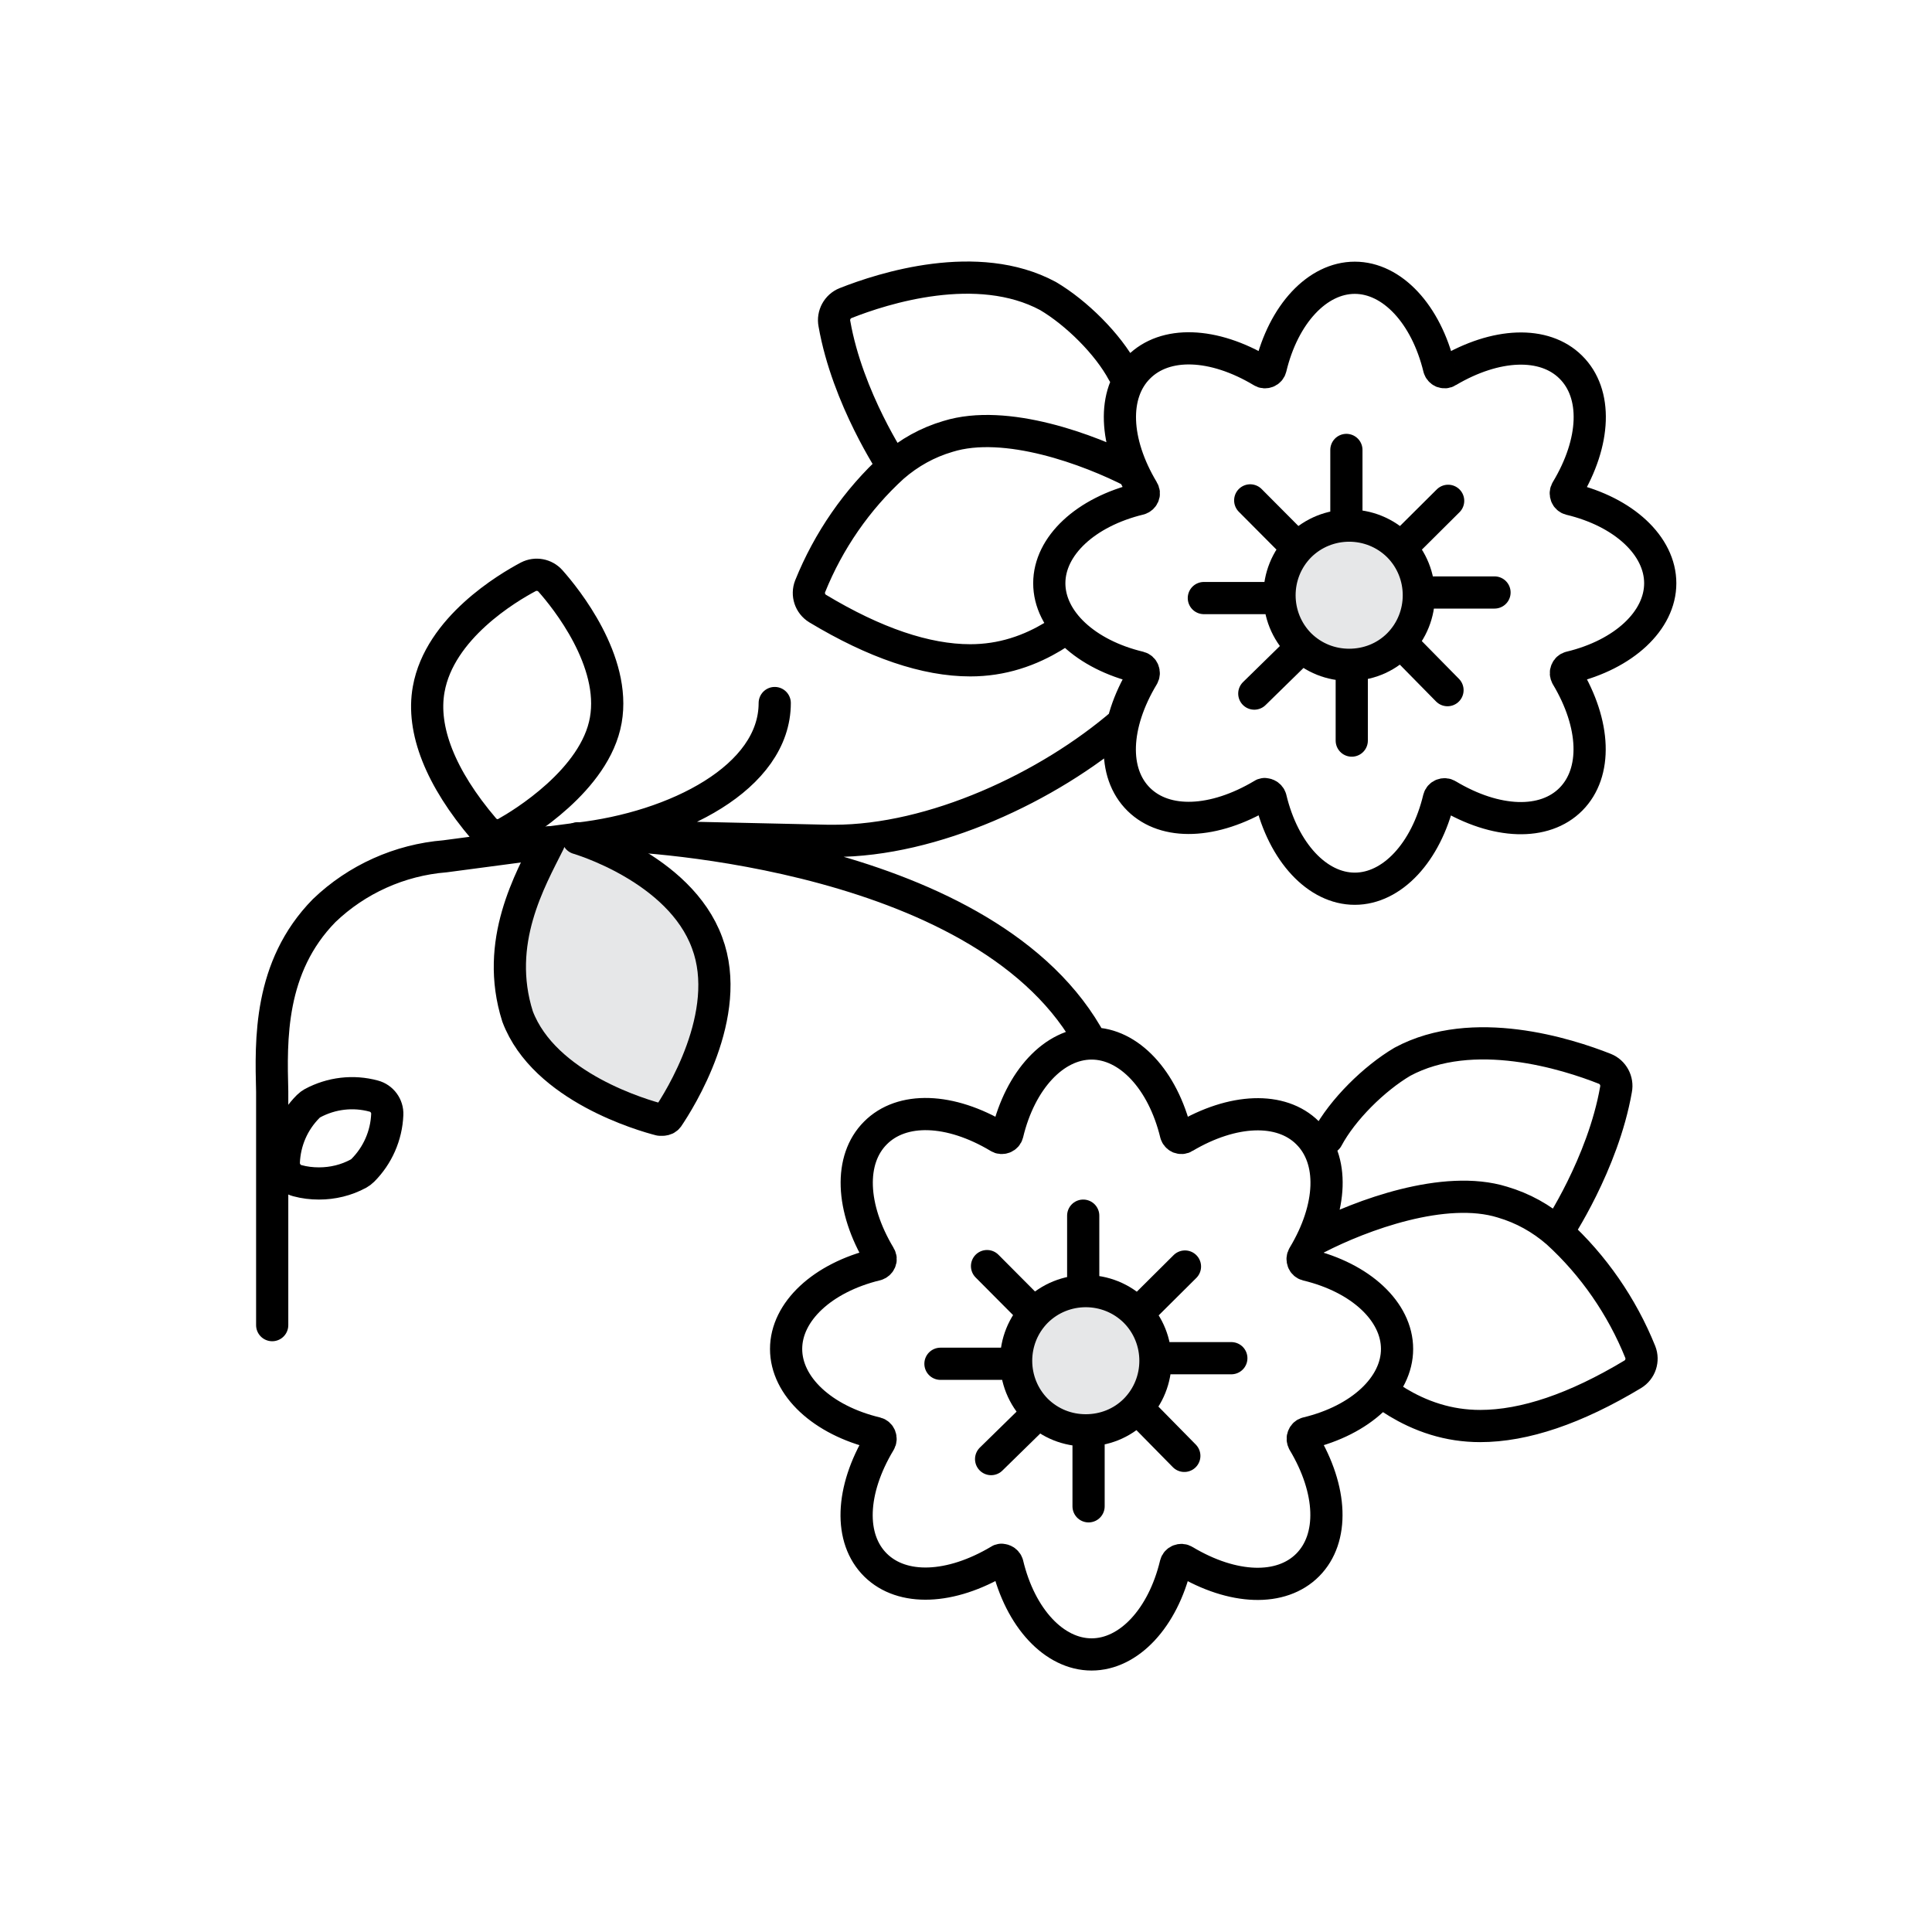
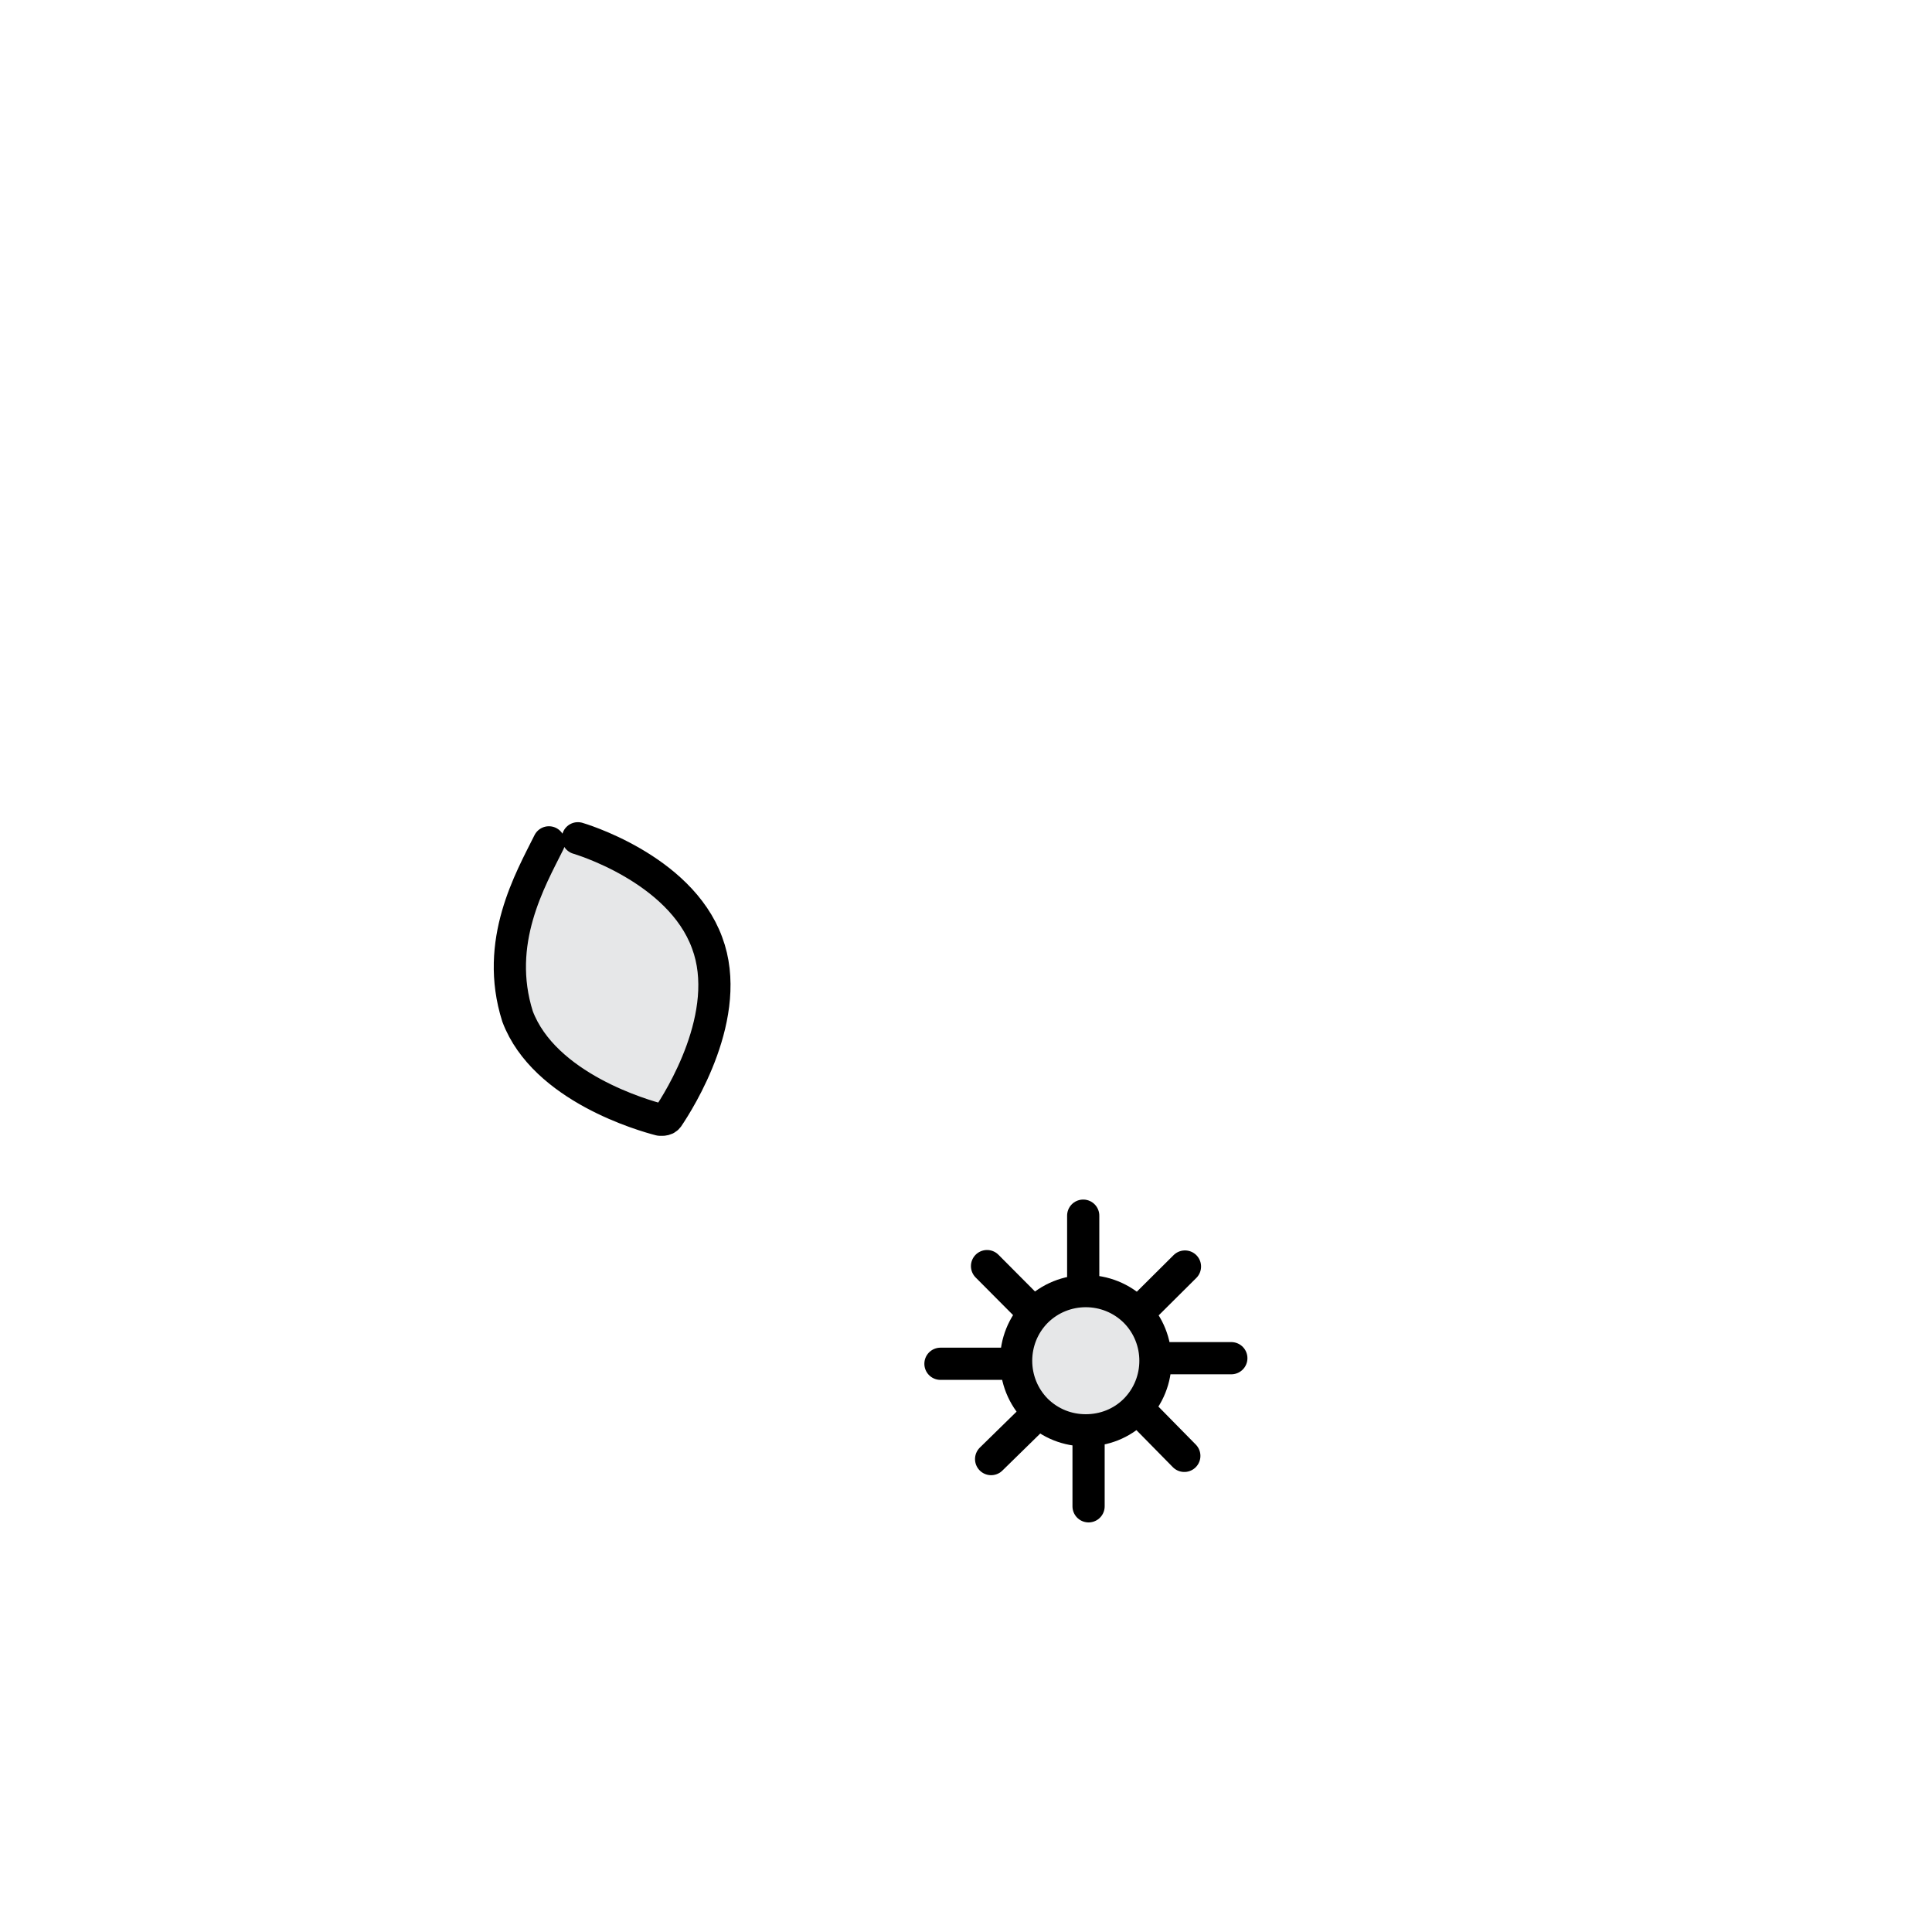
<svg xmlns="http://www.w3.org/2000/svg" id="Layer_1" viewBox="0 0 90 90">
  <defs>
    <style>.cls-1{fill:#e6e7e8;}.cls-1,.cls-2{stroke:#000;stroke-linecap:round;stroke-linejoin:round;stroke-width:1.5px;}.cls-2{fill:none;}</style>
  </defs>
-   <path class="cls-1" d="M65.69,25.09l1.77-1.76M69.62,27.6h-3.04M67.43,32.15l-1.8-1.83M62.97,34.5v-3.2M58.43,32.31l1.88-1.84M56.08,27.86h3.21M58.24,23.31l1.96,1.97M62.72,20.96v3.42M65.15,30.03s0,0,0,0c-.63.63-1.46.94-2.3.94s-1.66-.31-2.3-.94c-1.26-1.27-1.26-3.33,0-4.6,1.27-1.26,3.33-1.26,4.6,0,1.26,1.27,1.26,3.33,0,4.6Z" />
  <path class="cls-1" d="M53.43,60.76l1.77-1.76M57.36,63.27h-3.04M55.17,67.82l-1.8-1.83M50.71,70.17v-3.2M46.17,67.97l1.88-1.84M43.81,63.53h3.21M45.98,58.98l1.96,1.97M50.46,56.63v3.42M52.88,65.69s0,0,0,0c-.63.63-1.46.94-2.3.94s-1.66-.31-2.3-.94c-1.26-1.27-1.26-3.33,0-4.6,1.27-1.26,3.33-1.26,4.6,0,1.26,1.27,1.26,3.33,0,4.6Z" />
-   <path class="cls-2" d="M36.09,32.75c0,3.47-4.61,5.8-9.17,6.32l-6.19.82c-2.11.17-4.11,1.07-5.63,2.53-2.58,2.63-2.48,6.04-2.42,8.43v10.88M52.32,33.67c-3.5,3.02-8.86,5.5-13.47,5.5-.09,0-.18,0-.27,0l-8.93-.2M28.52,38.91c1.29,0,17.65.85,22.33,9.7M41.6,21.72c-.46.46,0,0,0,0h0s-2.12-3.16-2.73-6.64c-.08-.4.14-.81.52-.96,1.74-.69,6.14-2.1,9.43-.33,1.32.78,2.79,2.23,3.5,3.56M49.7,29.21s-1,.81-2.42,1.24c-.65.2-1.35.31-2.08.31-2.07,0-4.45-.81-7.11-2.41-.36-.22-.5-.66-.35-1.04.85-2.11,2.18-4.04,3.86-5.57.76-.66,1.61-1.13,2.56-1.41,2.7-.84,6.6.62,8.62,1.66M53.24,31.5c.05-.08.05-.17.02-.25-.03-.08-.1-.14-.18-.16-2.51-.6-4.2-2.18-4.2-3.92s1.69-3.32,4.21-3.93c.07-.02.14-.08.17-.15.04-.08.03-.17-.02-.25-1.35-2.25-1.43-4.5-.2-5.73,1.23-1.24,3.48-1.17,5.75.19.07.05.16.05.24.02.08-.03.14-.1.16-.18.6-2.51,2.18-4.2,3.92-4.2s3.32,1.69,3.93,4.21c.02.07.08.14.15.17.08.03.17.03.24-.02,2.26-1.34,4.51-1.42,5.74-.2,1.25,1.23,1.17,3.48-.19,5.74-.05.08-.05.17-.02.25.03.08.1.14.18.16,2.51.6,4.2,2.18,4.2,3.92s-1.69,3.32-4.2,3.92c-.08.02-.14.08-.17.15-.04.09-.03.17.01.25,1.35,2.25,1.43,4.5.2,5.74-1.23,1.24-3.48,1.17-5.75-.19-.08-.05-.16-.05-.24-.02-.08.03-.14.1-.16.18-.6,2.51-2.18,4.2-3.92,4.2s-3.32-1.69-3.92-4.21c-.02-.07-.08-.14-.15-.17-.04-.02-.08-.02-.13-.03.02,0-.06,0-.09.03-2.28,1.36-4.53,1.44-5.77.22-1.25-1.23-1.17-3.48.19-5.74ZM14.36,51.54c.06-.06.13-.11.2-.15.88-.47,1.89-.59,2.85-.33.38.1.65.46.63.86-.04.98-.45,1.91-1.14,2.6-.06.06-.13.11-.2.15-.57.31-1.2.46-1.84.46-.34,0-.68-.04-1.01-.13-.38-.1-.64-.46-.63-.85.04-.99.44-1.91,1.14-2.61ZM23.61,38.8c-.13.07-.27.11-.42.11-.24,0-.48-.1-.65-.3-2.02-2.37-2.91-4.62-2.57-6.5.51-2.86,3.68-4.73,4.64-5.24.35-.18.77-.1,1.03.19.73.82,3.07,3.73,2.58,6.49-.49,2.79-3.94,4.86-4.62,5.24ZM40.98,67.17c.05-.08.05-.17.02-.25-.03-.08-.1-.14-.18-.16-2.51-.6-4.2-2.18-4.2-3.92s1.69-3.32,4.21-3.93c.07-.02.14-.08.17-.15.04-.08.03-.17-.02-.25-1.35-2.25-1.43-4.5-.2-5.73,1.23-1.24,3.48-1.17,5.75.19.07.05.16.05.24.02.08-.03.14-.1.16-.18.6-2.51,2.18-4.2,3.92-4.2s3.32,1.69,3.93,4.21c.02.07.08.14.15.17.08.03.17.03.24-.02,2.26-1.34,4.51-1.42,5.74-.2,1.25,1.23,1.17,3.48-.19,5.74-.05.08-.05.17-.02.25.03.08.1.14.18.16,2.51.6,4.2,2.18,4.2,3.92s-1.69,3.32-4.2,3.92c-.08.02-.14.08-.17.15-.04.09-.03.17.01.25,1.35,2.25,1.43,4.5.2,5.74-1.23,1.24-3.48,1.17-5.75-.19-.08-.05-.16-.05-.24-.02-.08.03-.14.1-.16.18-.6,2.51-2.18,4.2-3.92,4.2s-3.32-1.69-3.92-4.21c-.02-.07-.08-.14-.15-.17-.04-.02-.08-.02-.13-.03.02,0-.06,0-.09.03-2.28,1.36-4.53,1.44-5.77.22-1.25-1.23-1.17-3.48.19-5.74ZM72.55,57.39c.46.46,0,0,0,0h0s2.12-3.16,2.73-6.64c.08-.4-.14-.81-.52-.96-1.74-.69-6.14-2.1-9.43-.33-1.32.78-2.79,2.23-3.5,3.56M64.45,64.88s1,.81,2.42,1.24c.65.2,1.35.31,2.08.31,2.07,0,4.45-.81,7.11-2.41.36-.22.5-.66.35-1.04-.85-2.11-2.18-4.04-3.86-5.57-.76-.66-1.61-1.13-2.56-1.41-2.7-.84-6.6.62-8.62,1.66" />
  <path class="cls-1" d="M25.57,39.24c-.86,1.73-2.56,4.64-1.46,8.11,1.25,3.31,5.89,4.62,6.63,4.81h.15c.09-.01.17-.04.22-.11.53-.78,3.08-4.8,1.83-8.13-1.28-3.5-6.02-4.87-6.02-4.87" />
</svg>